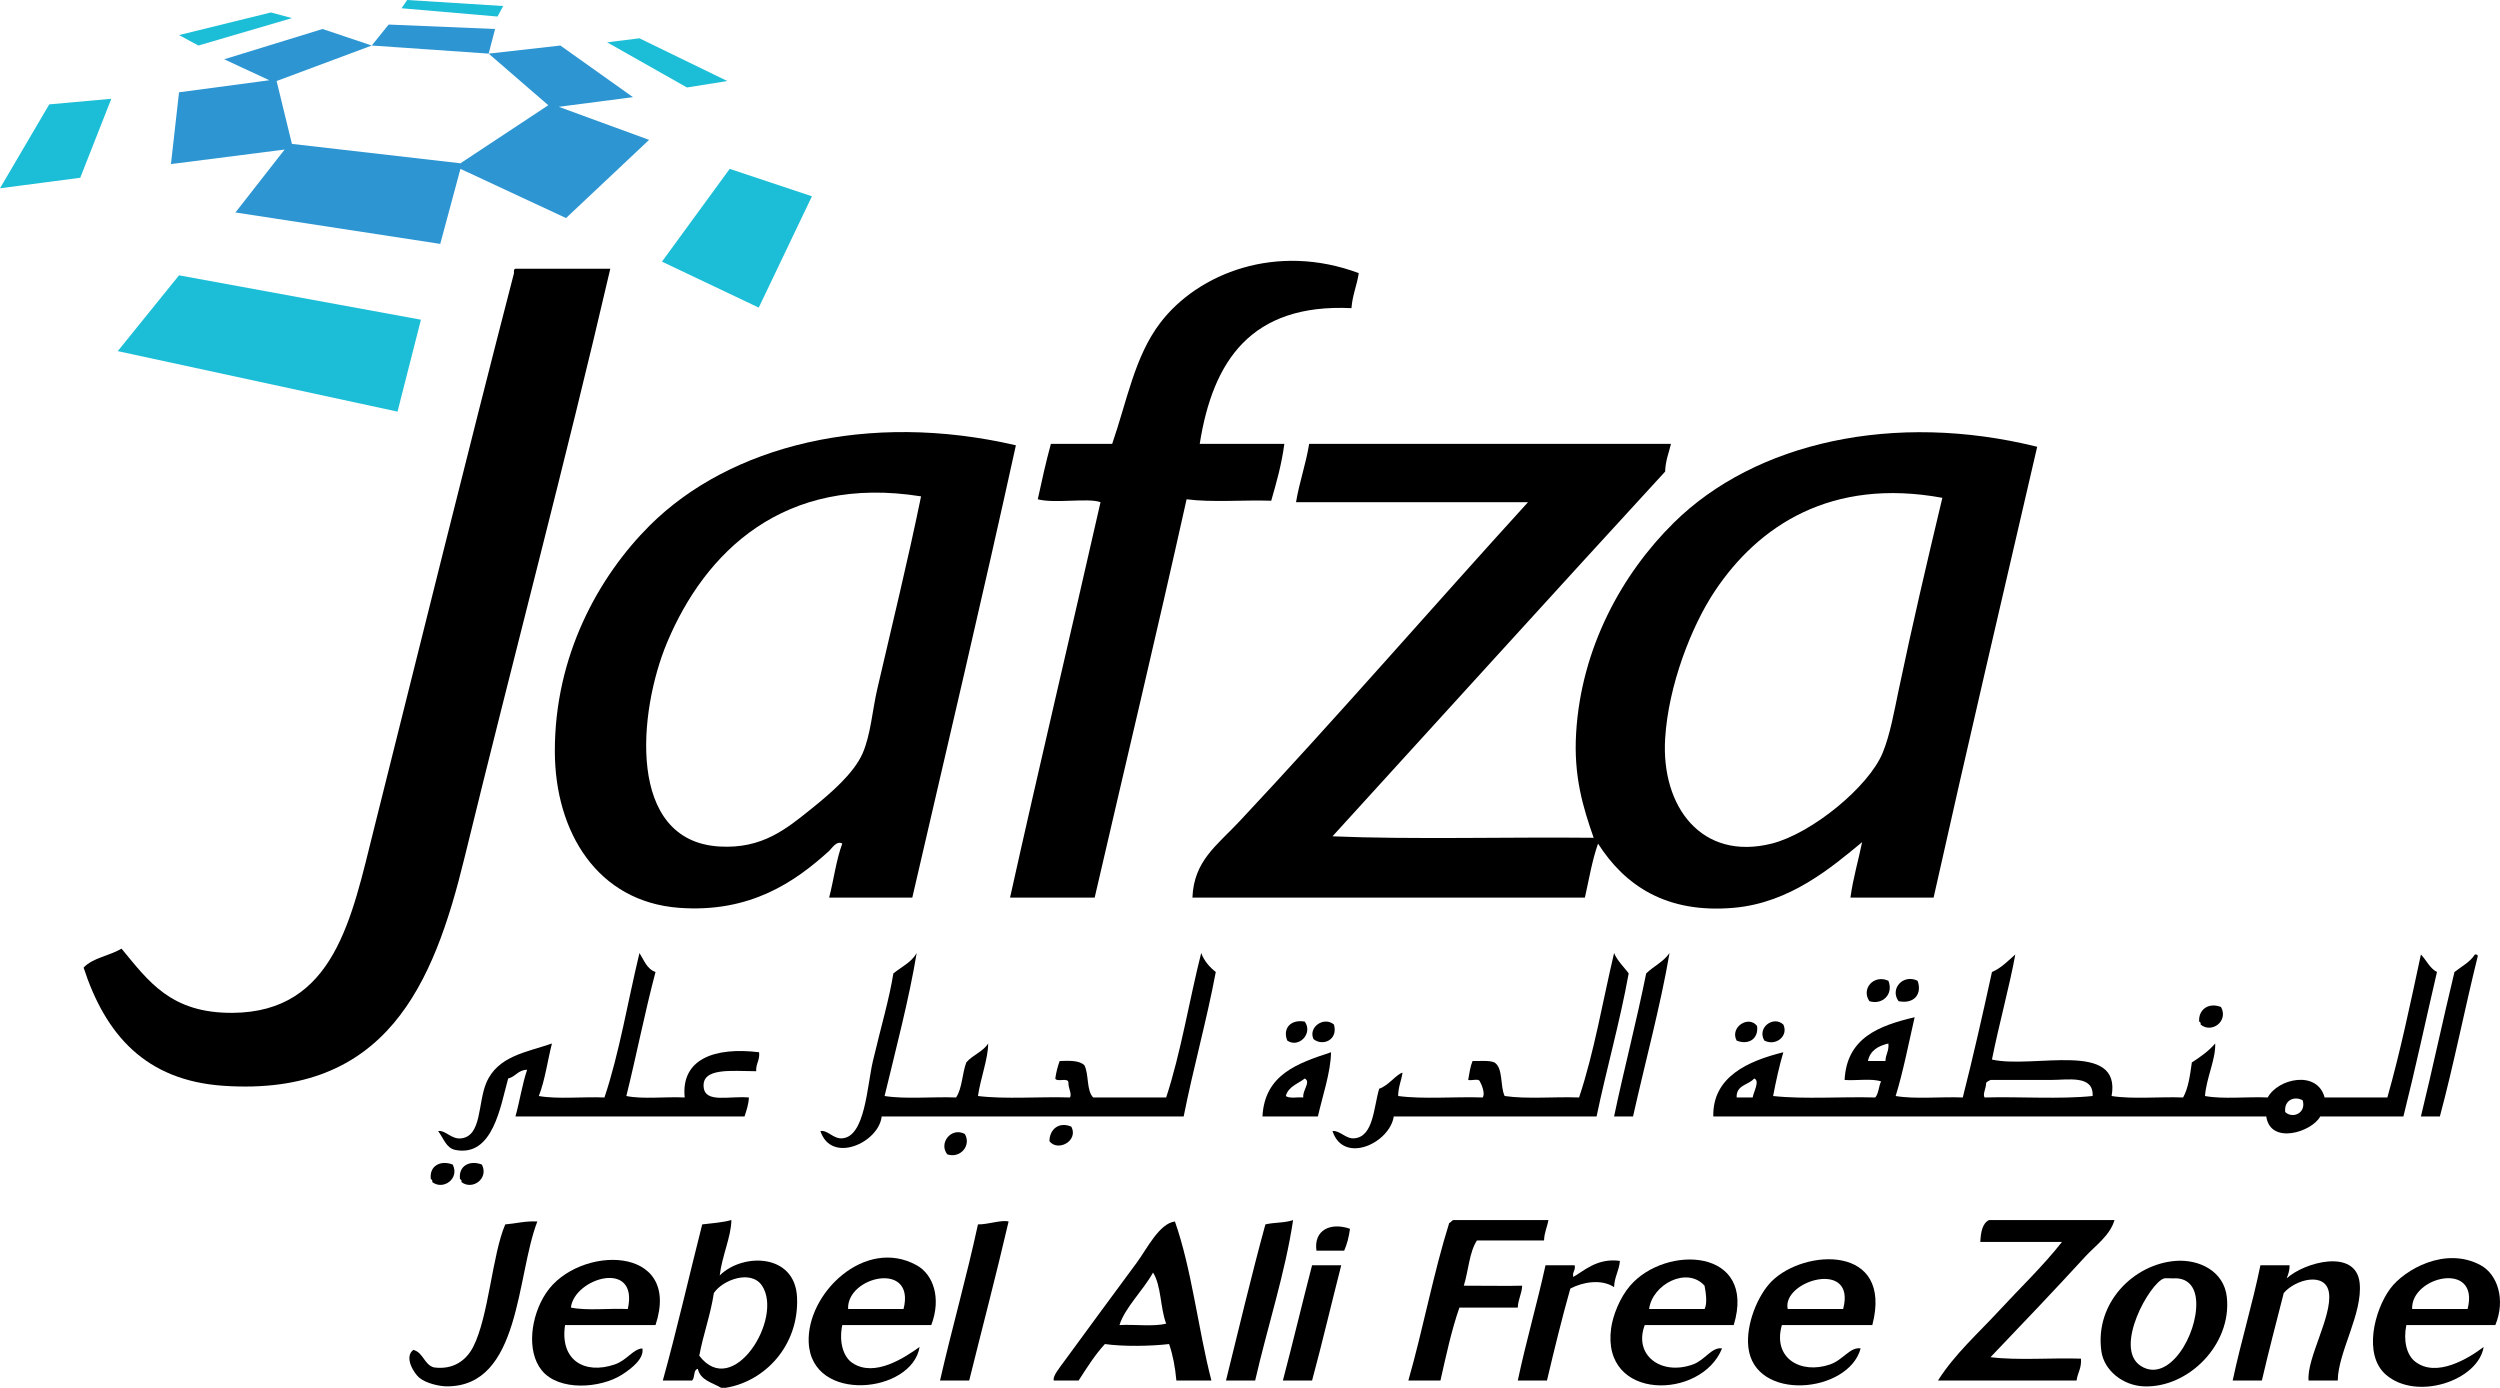
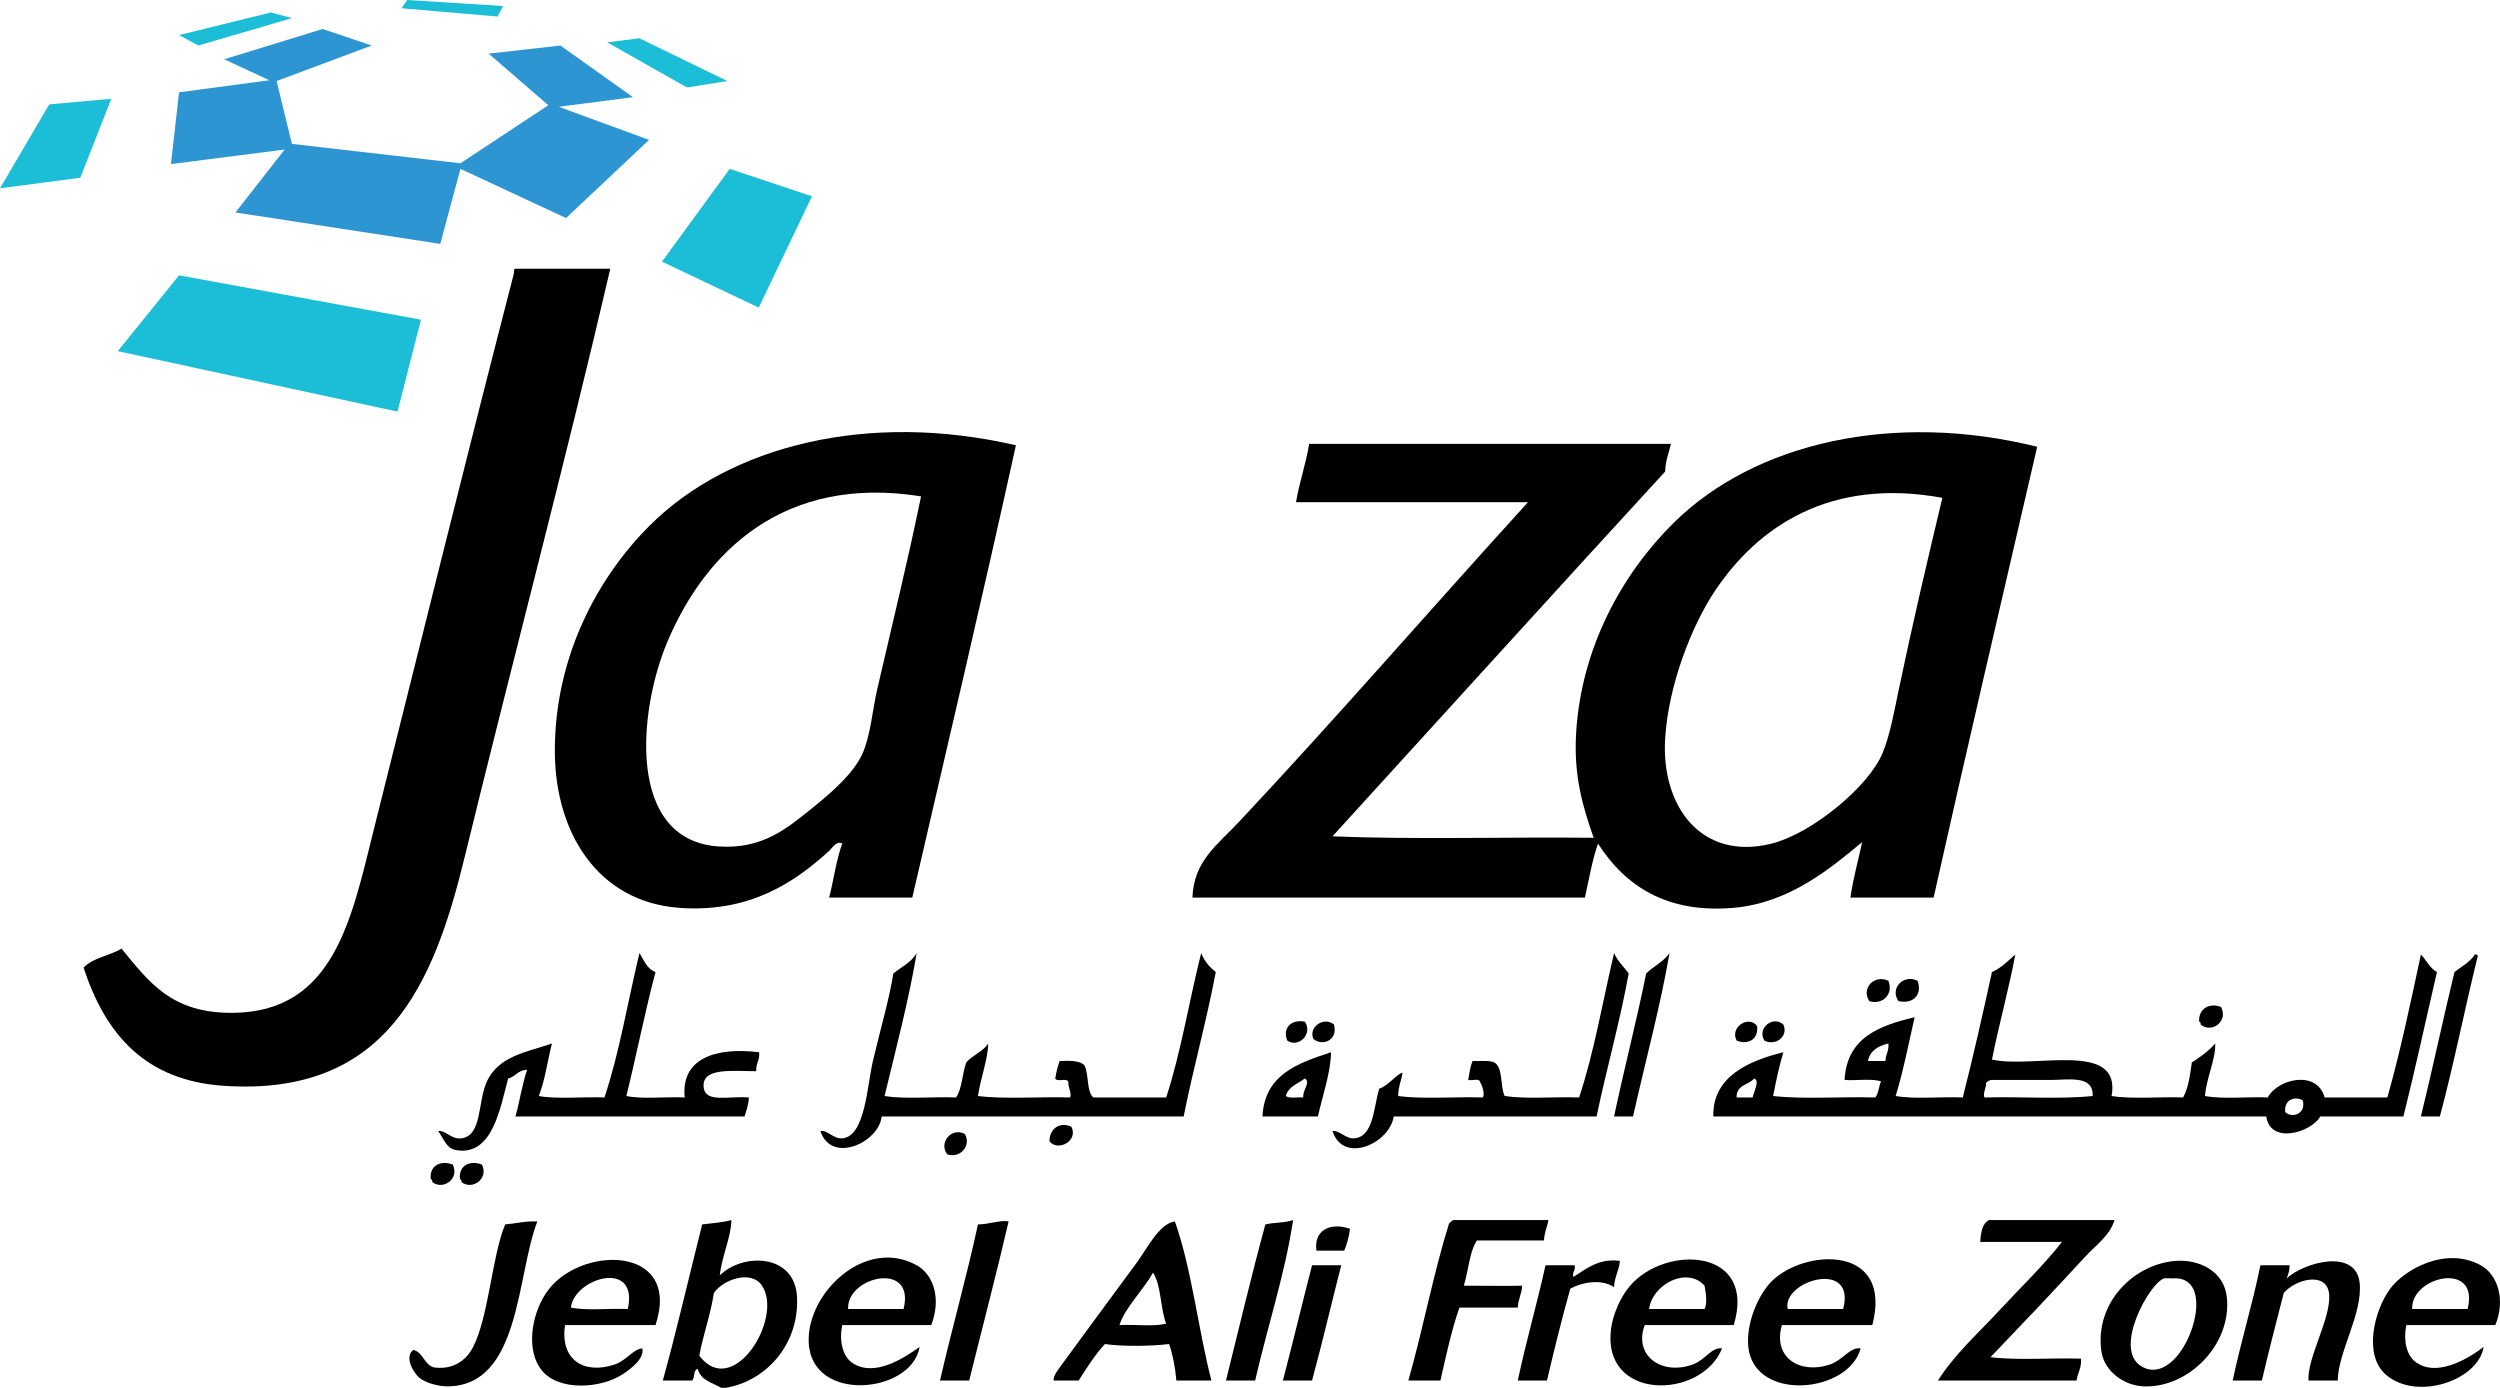
<svg xmlns="http://www.w3.org/2000/svg" id="Layer_2" data-name="Layer 2" viewBox="0 0 411.24 228.29">
  <defs>
    <style>
      .cls-1 {
        fill-rule: evenodd;
      }

      .cls-2 {
        fill: #2d96d2;
      }

      .cls-3 {
        fill: #1bbed6;
      }
    </style>
  </defs>
  <g id="Layer_1-2" data-name="Layer 1">
    <g>
-       <path class="cls-1" d="M223.51,44.93c-.3,2.02-1.04,3.6-1.2,5.76-16.55-.79-22.81,8.71-24.96,22.32h13.92c-.45,3.4-1.3,6.38-2.16,9.36-4.56-.16-9.75.31-13.92-.24-4.89,21.99-10.08,43.68-15.12,65.52h-13.92c4.84-21.8,9.96-43.32,14.88-65.04-2.02-.76-7.52.27-10.32-.48.67-3.09,1.35-6.17,2.16-9.12h10.08c2.45-7.08,3.69-14.38,7.92-19.92,6.26-8.19,19.16-13.21,32.64-8.16Z" />
      <path class="cls-1" d="M84.79,44.21h15.6c-7.26,31.29-16.08,64.49-24,96.96-5.06,20.74-12.82,39.24-39.6,37.44-12.91-.87-19.45-8.46-23.04-19.44,1.5-1.62,4.29-1.95,6.24-3.12,4.45,5.37,8.1,10.62,18.24,10.56,16.81-.1,19.61-15.61,23.28-30.24,7.65-30.5,15.37-61.82,23.04-91.44-.02-.34-.04-.68.24-.72Z" />
      <path class="cls-1" d="M167.11,73.25c-5.49,24.99-11.32,49.64-17.04,74.4h-13.68c.76-2.92,1.16-6.2,2.16-8.88-.91-.57-1.74.82-2.16,1.2-5.5,4.99-12.92,10.25-24.72,9.36-13.41-1.02-20.36-12.45-20.4-25.68-.05-15.75,7.18-28.8,15.6-37.2,13.18-13.14,35.91-18.86,60.24-13.2ZM109.75,105.65c-4.77,11.35-6.76,32.73,8.64,33.6,6.98.4,10.92-2.86,15.12-6.24,3.18-2.56,6.96-5.81,8.4-9.12,1.32-3.05,1.59-7.06,2.4-10.56,2.52-10.92,4.94-20.69,7.2-31.68-22.59-3.61-35.53,9.16-41.76,24Z" />
      <path class="cls-1" d="M335.11,73.49c-5.71,24.69-11.49,49.31-17.04,74.16h-13.68c.44-3.24,1.3-6.06,1.92-9.12-4.91,4.04-11.79,9.99-21.12,10.8-11.1.97-17.91-3.67-22.32-10.56-.96,2.72-1.49,5.87-2.16,8.88h-64.56c.24-6.03,3.96-8.52,7.68-12.48,16.08-17.14,31.93-35.45,47.52-52.56h-38.16c.56-3.36,1.62-6.22,2.16-9.6h59.52c-.35,1.49-.91,2.77-.96,4.56-18.31,19.93-36.48,40-54.72,60,12.9.55,28.86.09,42.96.24-1.73-4.96-3.32-10.08-2.88-17.28.84-13.88,7.46-26.06,16.08-34.56,13.38-13.2,36.19-18.33,59.76-12.48ZM282.07,97.25c-3.83,5.75-7.63,15.49-8.16,24.24-.68,11.24,6.02,20.16,17.52,17.28,6.57-1.65,15.92-9.31,18.24-14.88,1.24-2.98,1.93-6.94,2.64-10.32,2.28-10.88,4.62-20.87,7.2-31.68-18.32-3.36-30.28,4.61-37.44,15.36Z" />
      <path class="cls-1" d="M105.19,156.77c.75,1.17,1.21,2.63,2.64,3.12-1.76,6.64-3.13,13.67-4.8,20.4,2.72.56,6.48.08,9.6.24-.64-6.31,4.89-8.34,12.24-7.44.14,1.34-.55,1.85-.48,3.12-4-.01-8.98-.65-8.64,2.64.27,2.66,4.21,1.39,7.44,1.68-.06,1.22-.41,2.15-.72,3.12h-37.68c.7-2.5,1.11-5.29,1.92-7.68-1.5.02-1.89,1.15-3.12,1.44-1.27,4.53-2.47,12.91-8.64,11.76-1.54-.29-1.91-1.8-2.88-3.12,1.27-.17,2.15,1.42,3.84,1.2,3.36-.44,2.68-5.82,4.08-9.12,1.88-4.45,6.68-5.05,10.8-6.48-.73,2.87-1.14,6.06-2.16,8.64,3.13.55,7.27.09,10.8.24,2.47-7.37,3.84-15.84,5.76-23.76Z" />
      <path class="cls-1" d="M150.79,156.77c-1.22,7.42-3.45,15.91-5.28,23.52,3.45.55,7.91.09,11.76.24,1.01-1.47,1-3.96,1.68-5.76,1.02-1.22,2.73-1.75,3.6-3.12,0,2.48-1.27,5.76-1.68,8.64,4.56.56,10.16.08,15.12.24.39-.51-.26-1.52-.24-2.4.03-.99-1.88-.04-2.16-.72.15-1.05.4-2,.72-2.88,1.66-.06,3.3-.1,4.08.72.75,1.49.31,4.17,1.44,5.28h12c2.43-7.41,3.78-15.9,5.76-23.76.51,1.33,1.37,2.31,2.4,3.12-1.53,8.15-3.68,15.68-5.28,23.76h-49.68c-.44,4.28-8.27,7.9-10.08,2.4,1.22-.2,2.1,1.32,3.6,1.2,3.78-.29,4.07-8.62,5.04-12.72,1.31-5.56,2.72-10.31,3.36-14.4,1.32-1.08,2.98-1.82,3.84-3.36Z" />
      <path class="cls-1" d="M265.51,156.77c.49,1.27,2.03,2.76,2.4,3.36-1.47,8.13-3.62,15.58-5.28,23.52h-33.36c-.68,4.42-8.29,7.93-10.08,2.4,1.23-.13,2.17,1.33,3.6,1.2,3.16-.28,3.16-5.1,4.08-8.16,1.52-.49,2.86-2.41,3.84-2.64-.19,1.33-.71,2.33-.72,3.84,4.16.56,9.36.08,13.92.24.4-.64-.12-2-.48-2.64-.18-.54-1.35-.09-1.92-.24.19-1.09.34-2.22.72-3.12,1.24.04,2.71-.15,3.6.24,1.47.93.9,3.9,1.68,5.52,3.62.54,8.22.09,12.24.24,2.47-7.37,3.88-15.8,5.76-23.76Z" />
      <path class="cls-1" d="M274.63,156.77c-1.45,8.55-4.03,18.05-6,26.88h-3.12c1.67-7.93,3.67-15.53,5.28-23.52,1.21-1.19,2.87-1.93,3.84-3.36Z" />
      <path class="cls-1" d="M327.67,174.29c6.83,1.57,21.34-3.26,19.68,6,3.45.55,7.91.09,11.76.24.87-1.53,1.14-3.66,1.44-5.76,1.41-.91,2.77-1.87,3.84-3.12.11,2.59-1.44,5.6-1.68,8.64,2.96.56,6.96.08,10.32.24,1.7-3.14,8.15-4.54,9.36,0h10.32c2.14-7.54,3.81-15.55,5.52-23.52.91.93,1.43,2.25,2.64,2.88-1.84,7.92-3.56,15.96-5.52,23.76h-13.68c-1.38,2.57-8.2,4.72-8.88,0h-90.96c-.14-6.54,5.75-9.13,11.52-10.56-.68,2.28-1.2,4.72-1.68,7.2,5.12.56,11.28.08,16.8.24.57-.63.56-1.84.96-2.64-1.55-.53-4.06-.1-6-.24.35-6.93,5.63-8.93,11.52-10.32-1,4.36-1.86,8.86-3.12,12.96,3.21.55,7.43.09,11.04.24,1.72-6.76,3.28-13.68,4.8-20.64,1.57-.67,2.64-1.84,3.84-2.88-.93,5.15-2.7,11.54-3.84,17.28ZM307.27,174.53h2.88c.02-1.1.61-1.63.48-2.88-1.68.4-3.01,1.15-3.36,2.88ZM285.67,180.53h2.64c.09-.8,1.26-2.78.24-3.12-.91,1.09-2.97,1.03-2.88,3.12ZM337.27,177.65h-9.84c-.28.12-.54.26-.72.48.02.88-.63,1.89-.24,2.4,5.84-.16,12.32.32,17.76-.24.18-3.5-3.99-2.64-6.96-2.64ZM375.91,182.93c1.19,1.13,3.48.22,2.88-1.92-1.24-.76-3.12-.14-2.88,1.92Z" />
      <path class="cls-1" d="M401.35,183.65h-3.12c1.92-7.84,3.62-15.9,5.52-23.76,1.16-.92,2.55-1.61,3.36-2.88.28-.04.43.05.48.24-2.16,8.72-3.94,17.82-6.24,26.4Z" />
      <path class="cls-1" d="M310.63,161.33c.91,2.27-1.04,4.02-3.12,3.36-1.4-2.03.72-4.45,3.12-3.36Z" />
      <path class="cls-1" d="M315.43,161.33c.79,2.11-.51,3.89-3.12,3.36-1.48-2,.72-4.53,3.12-3.36Z" />
      <path class="cls-1" d="M365.35,165.65c1.26,2.32-1.53,4.41-3.36,2.88.04-.28-.05-.43-.24-.48-.13-2.06,1.63-3.19,3.6-2.4Z" />
      <path class="cls-1" d="M214.63,168.05c1.4,1.97-1.01,4.42-2.88,3.12-.79-1.96.52-3.54,2.88-3.12Z" />
      <path class="cls-1" d="M219.43,168.53c.72,2.52-1.83,3.64-3.36,2.4-.92-1.93,1.68-3.8,3.36-2.4Z" />
      <path class="cls-1" d="M289.03,168.77c.29,2.16-1.47,3.18-3.36,2.4-1.16-2.17,1.95-4.24,3.36-2.4Z" />
      <path class="cls-1" d="M293.35,168.53c.89,1.86-1.2,3.62-3.12,2.64-1.26-2.12,1.49-4.15,3.12-2.64Z" />
      <path class="cls-1" d="M218.95,173.09c-.04,3.25-1.41,7.23-2.16,10.56h-9.12c.36-6.92,5.81-8.75,11.28-10.56ZM211.51,180.29c.58.46,1.93.15,2.88.24-.18-1.18,1.31-2.56.24-3.12-1.12.88-2.7,1.3-3.12,2.88Z" />
      <path class="cls-1" d="M176.23,185.33c1.22,2.3-2.18,4.19-3.6,2.4,0-1.94,1.55-3.28,3.6-2.4Z" />
      <path class="cls-1" d="M158.71,186.53c1.1,1.87-.7,4.07-2.88,3.36-1.47-1.82.63-4.55,2.88-3.36Z" />
      <path class="cls-1" d="M74.47,191.57c1.18,2.31-1.57,4.27-3.36,2.88.04-.28-.05-.43-.24-.48-.29-2.23,1.65-3.18,3.6-2.4Z" />
      <path class="cls-1" d="M79.27,191.57c1.18,2.31-1.57,4.27-3.36,2.88.04-.28-.05-.43-.24-.48-.29-2.23,1.64-3.18,3.6-2.4Z" />
      <path class="cls-1" d="M119.35,228.29h-.72c-1.46-.86-3.41-1.23-3.84-3.12-.8.16-.42,1.5-.96,1.92h-4.8c2.33-8.39,4.31-17.13,6.48-25.68,1.64-.2,3.37-.31,4.8-.72-.02,2.7-1.56,5.96-1.92,9.12,3.77-3.75,12.4-3.66,12.72,3.6.35,7.94-5.3,13.85-11.76,14.88ZM125.35,211.49c-1.79-2.68-6.44-.99-7.92,1.2-.56,3.68-1.74,6.74-2.4,10.32,5.54,7.3,13.89-6.18,10.32-11.52Z" />
      <path class="cls-1" d="M165.91,200.93c-2.05,8.83-4.32,17.44-6.48,26.16h-4.8c1.98-8.66,4.35-16.93,6.24-25.68,1.7.02,3.84-.79,5.04-.48Z" />
      <path class="cls-1" d="M212.71,200.69c-1.28,8.64-4.25,17.67-6.24,26.4h-4.8c2.13-8.59,4.18-17.26,6.48-25.68,1.41-.35,3.29-.23,4.56-.72Z" />
      <path class="cls-1" d="M254.71,200.69c-.2,1.16-.68,2.04-.72,3.36h-11.04c-1.27,1.93-1.39,5.01-2.16,7.44,2.3-.02,7.27.08,9.6,0-.06,1.38-.67,2.21-.72,3.6h-9.6c-1.31,3.73-2.19,7.89-3.12,12h-5.28c2.42-8.46,4.12-17.64,6.72-25.92.31-.08.38-.42.72-.48h15.6Z" />
      <path class="cls-1" d="M347.83,200.69c-.76,2.58-3.12,4.17-4.8,6-5,5.46-10.33,11.05-15.6,16.56,4.48.56,10,.08,14.88.24.13,1.57-.56,2.32-.72,3.6h-22.8c2.76-4.37,6.64-7.79,10.08-11.52,3.46-3.75,7.15-7.25,10.32-11.28h-13.44c.09-1.59.32-3.04,1.44-3.6h20.64Z" />
      <path class="cls-1" d="M88.39,200.93c-3.47,8.92-2.74,27.15-14.88,27.12-1.11,0-3.37-.44-4.56-1.44-.84-.71-2.54-3.36-.96-4.56,1.65.43,1.76,2.4,3.36,2.88,3.23.45,5.36-1.18,6.48-3.36,2.56-4.98,3.14-15.19,5.28-20.16,1.78-.14,3.25-.59,5.28-.48Z" />
      <path class="cls-1" d="M193.27,200.93c2.79,7.93,3.8,17.64,6,26.16h-5.76c-.2-2.2-.58-4.22-1.2-6-3.01.36-7.56.43-10.56,0-1.65,1.79-2.97,3.91-4.32,6h-4.08c-.25-.65.9-2.05,1.68-3.12,3.81-5.25,7.78-10.57,12-16.32,1.66-2.26,3.67-6.4,6.24-6.72ZM184.15,217.97c2.49-.15,5.58.3,7.68-.24-.98-2.54-.79-6.25-2.16-8.4-1.62,2.95-4.63,5.76-5.52,8.64Z" />
      <path class="cls-1" d="M222.07,202.13c-.18,1.34-.49,2.55-.96,3.6h-4.56c-.48-3.38,2.3-4.72,5.52-3.6Z" />
      <path class="cls-1" d="M107.83,217.97h-14.88c-.87,5.74,3.15,8.18,8.16,6.48,2.01-.68,3.04-2.56,4.56-2.64.3,1.61-1.61,3.2-3.36,4.32-3.54,2.26-10.39,2.76-13.2-.72-2.55-3.16-1.81-8.92.72-12.72,5.27-7.92,22.41-8.04,18,5.28ZM93.91,215.09c2.65.55,6.31.09,9.36.24,1.85-8.25-8.79-5.15-9.36-.24Z" />
      <path class="cls-1" d="M153.19,217.97h-14.64c-.57,2.74.14,5.22,1.68,6.24,3.68,2.44,8.65-.95,11.04-2.64-1.24,7.65-17.77,9.37-18.24-.72-.38-8.08,9.26-17.42,17.76-12.72,2.71,1.5,4.1,5.37,2.4,9.84ZM139.51,215.33h9.12c2.02-7.98-9.38-5.4-9.12,0Z" />
      <path class="cls-1" d="M285.19,217.97h-14.64c-1.86,4.98,2.71,8.35,7.92,6.48,2.01-.72,3.11-2.92,4.8-2.64-3.38,8.48-19.93,8.74-18.24-3.36.28-2.03,1.41-4.98,3.12-6.96,5.89-6.82,20.88-6.16,17.04,6.48ZM271.27,215.33h9.12c.51-.94.19-2.83,0-3.84-2.88-3.22-8.6-.22-9.12,3.84Z" />
      <path class="cls-1" d="M307.99,217.97h-14.88c-1.56,5.47,3.11,8.13,7.92,6.48,2.15-.74,3.33-2.94,5.04-2.64-2,7.42-17.51,8.85-18.48-.24-.4-3.72,1.54-8.5,3.84-10.8,5.37-5.37,20.03-6.13,16.56,7.2ZM294.07,215.33h9.12c2.2-8.29-10.13-4.67-9.12,0Z" />
      <path class="cls-1" d="M357.91,207.41c3.79-.28,7.95,1.64,8.4,6,.81,7.78-6.36,14.95-13.68,14.64-3.4-.14-6.51-2.6-6.96-5.76-1.13-7.98,5.33-14.37,12.24-14.88ZM355.99,210.29c-2.34.69-8.4,11.47-3.84,14.4,4.6,2.96,9.38-5.17,9.12-10.56-.13-2.69-1.58-4.01-3.84-3.84-.06,0-1.22-.06-1.44,0Z" />
      <path class="cls-1" d="M410.47,217.97h-14.64c-.52,2.59.06,4.92,1.44,6,3.51,2.75,8.84-.55,11.28-2.4-.88,5.51-11.01,8.95-16.08,4.56-3.75-3.25-1.93-10.58.72-14.16,2.33-3.14,9.09-7,14.88-3.84,2.77,1.51,4.13,5.67,2.4,9.84ZM396.79,215.33h9.12c2.04-8.01-9.37-5.39-9.12,0Z" />
      <path class="cls-1" d="M266.47,207.41c-.13,1.63-.91,2.61-.96,4.32-2.08-1.39-5.2-.84-7.2.24-1.39,4.93-2.63,10-3.84,15.12h-4.8c1.37-6.47,3.15-12.53,4.56-18.96h4.8c.17.89-.41,1.03-.24,1.92,1.62-.86,3.87-3.17,7.68-2.64Z" />
      <path class="cls-1" d="M384.55,227.09h-4.8c-.32-3.67,3.89-10.54,3.36-14.4-.49-3.54-5.47-2.29-7.44,0-1.22,4.78-2.47,9.53-3.6,14.4h-4.8c1.37-6.47,3.23-12.45,4.56-18.96h4.8c.01.89-.24,1.52-.48,2.16,2.85-2.64,11.37-5.01,12,.72.55,5.02-3.55,11.38-3.6,16.08Z" />
      <path class="cls-1" d="M220.63,208.13c-1.62,6.3-3.11,12.73-4.8,18.96h-4.8c1.65-6.27,3.17-12.67,4.8-18.96h4.8Z" />
    </g>
    <g>
      <polygon class="cls-3" points="0 30.97 13.2 29.24 18.31 16.25 8.1 17.17 0 30.97" />
      <polygon class="cls-3" points="48.02 2.98 44.57 2.05 29.45 5.77 32.63 7.49 48.02 2.98" />
      <polygon class="cls-3" points="19.37 57.76 65.39 67.71 69.24 52.59 29.45 45.29 19.37 57.76" />
      <polygon class="cls-3" points="120.03 27.78 108.89 43.04 124.81 50.6 133.56 32.29 120.03 27.78" />
      <polygon class="cls-3" points="119.64 13.33 105.18 6.3 99.87 6.96 113 14.39 119.64 13.33" />
      <polygon class="cls-3" points="66.05 1.36 81.84 2.72 82.77 .99 66.98 0 66.05 1.36" />
    </g>
    <g>
-       <polygon class="cls-2" points="81.44 4.77 63.93 4.04 61.15 7.49 80.38 8.82 81.44 4.77" />
      <polygon class="cls-2" points="91.92 17.57 104.12 15.98 92.18 7.49 80.38 8.82 90.19 17.31 75.74 26.86 48.02 23.67 45.5 13.33 61.15 7.49 53.06 4.77 36.88 9.75 44.3 13.2 29.45 15.18 28.12 26.99 46.82 24.6 38.73 34.95 72.42 40.12 75.74 27.78 93.11 35.87 106.77 23.01 91.92 17.57" />
    </g>
  </g>
</svg>